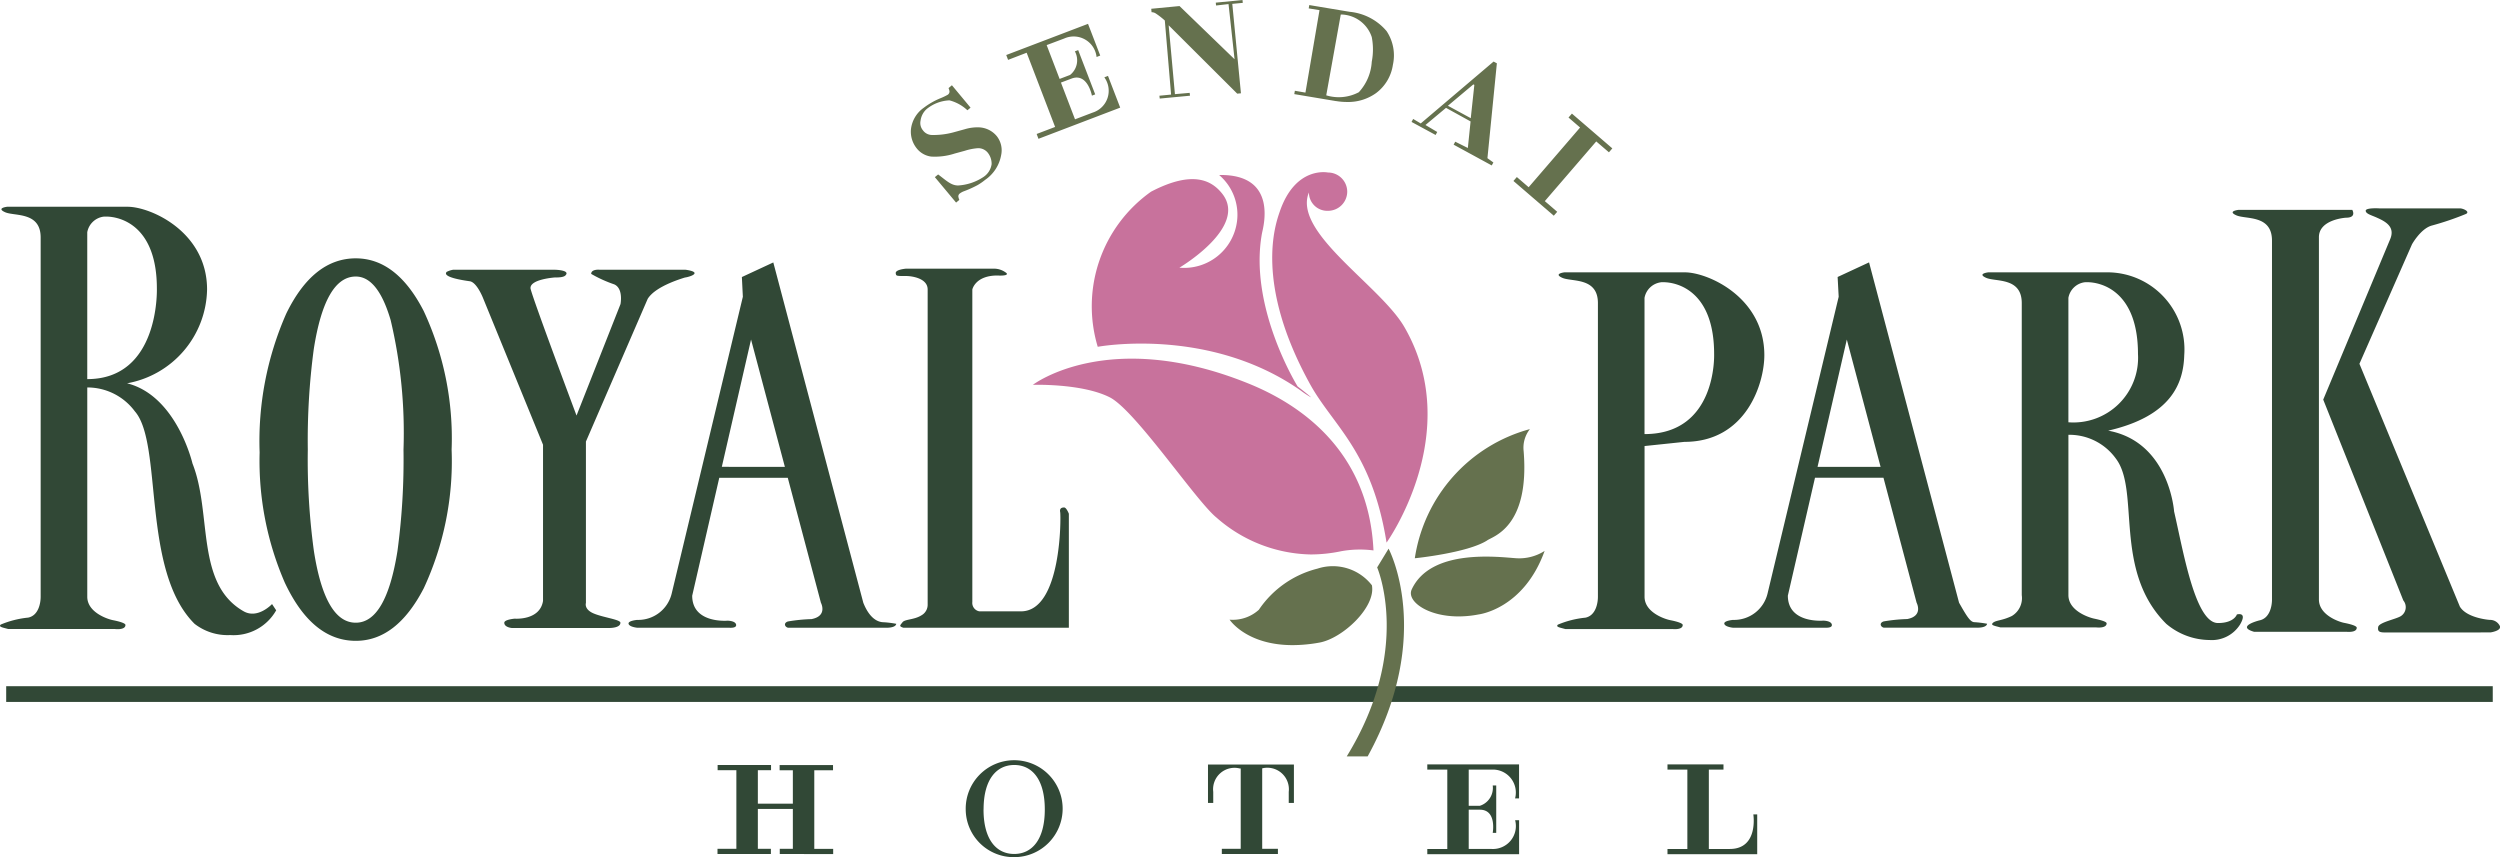
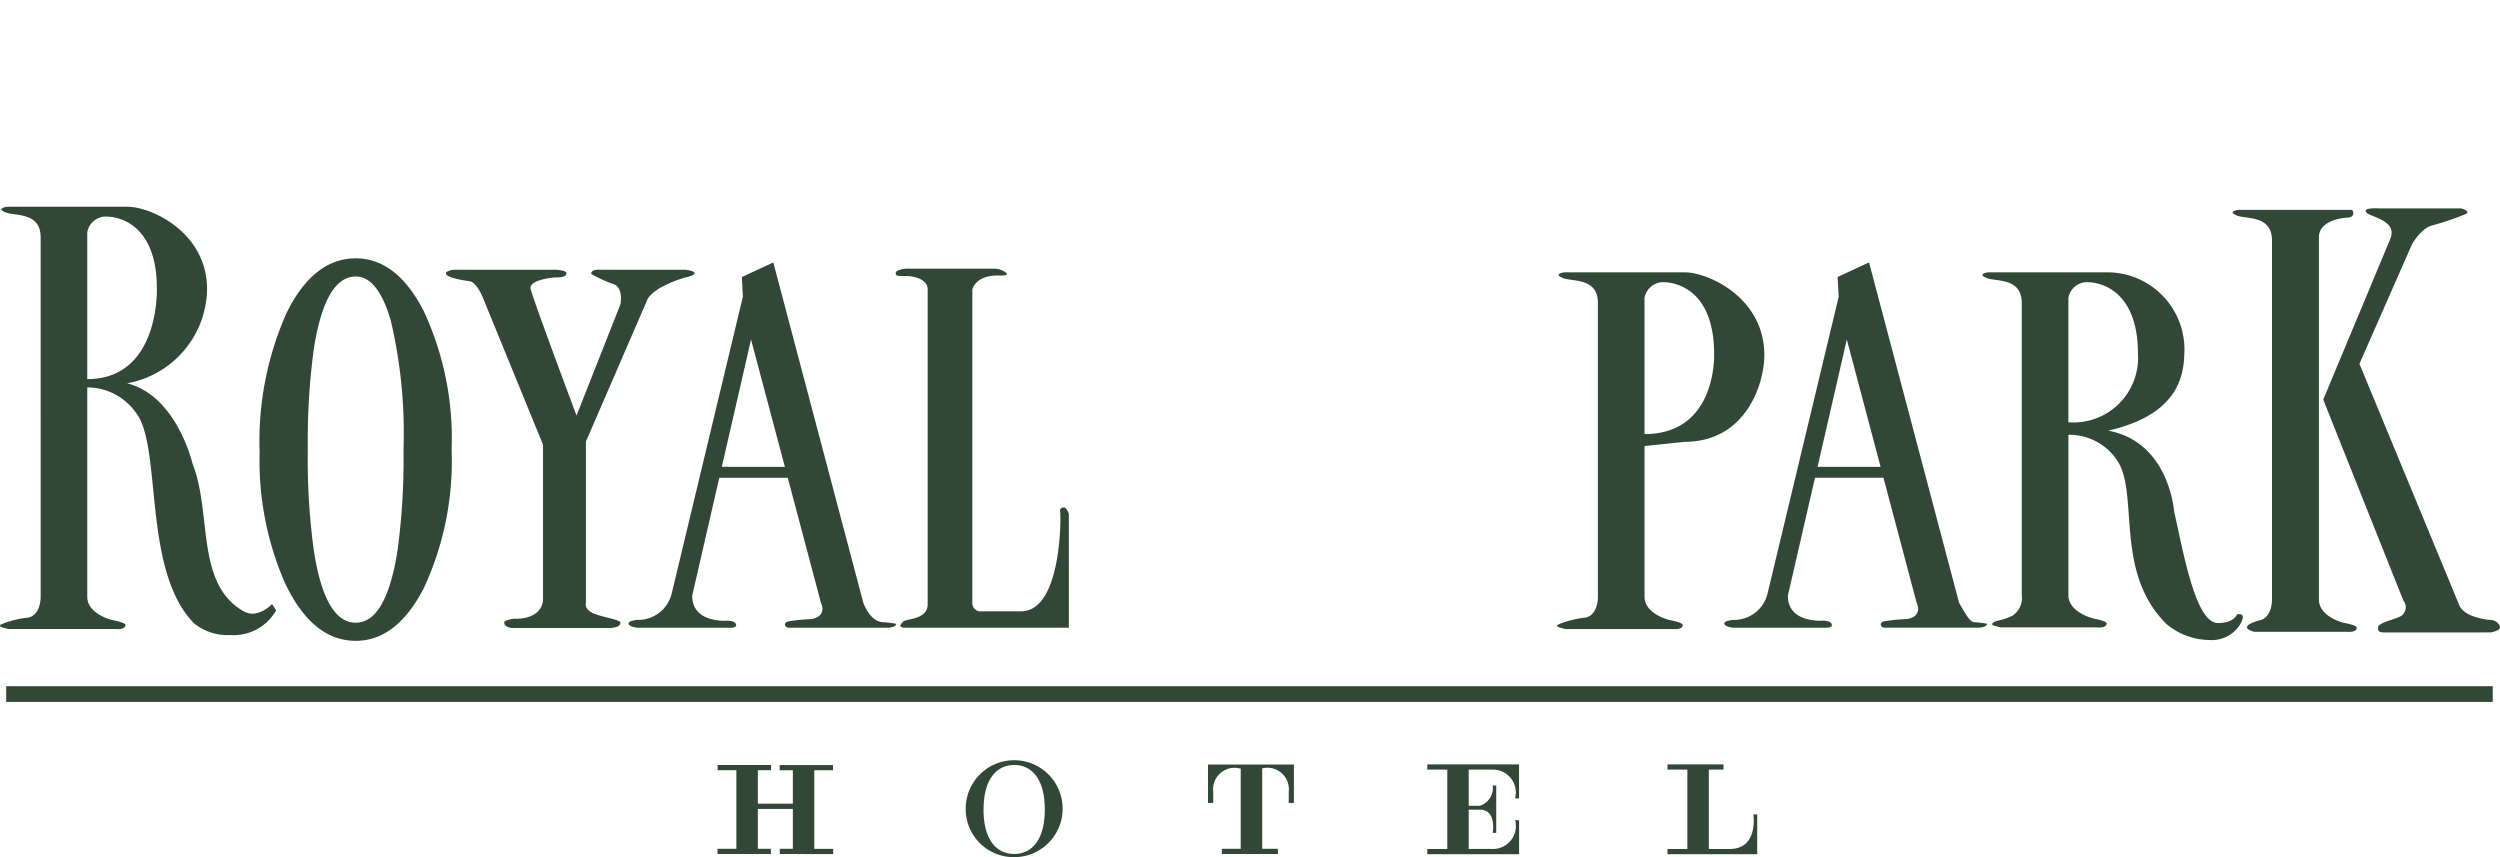
<svg xmlns="http://www.w3.org/2000/svg" width="175" height="60.001">
  <path data-name="royal park hotel" d="M67.6 56.663a3.393 3.393 0 1 1 3.4 3.338 3.362 3.362 0 0 1-3.4-3.338Zm1.247 0c0 2.123.908 3.114 2.146 3.114s2.143-.99 2.143-3.114-.904-3.114-2.136-3.114-2.149.986-2.149 3.114Zm47.877 3.132v-.365h1.391v-5.557h-1.391v-.365h3.92v.365h-1.025v5.555h1.465c2.032 0 1.65-2.419 1.65-2.419h.271v2.785Zm-16.813 0v-.365h1.4v-5.557h-1.4v-.365h6.423v2.378h-.278a1.607 1.607 0 0 0-1.646-2.013h-1.6v2.533h.78a1.312 1.312 0 0 0 .9-1.425h.246V58.3h-.246s.3-1.621-.9-1.621h-.78v2.748h1.6a1.607 1.607 0 0 0 1.649-2.013h.278v2.379Zm-14.383-.014v-.365h1.322v-5.624h-.07a1.5 1.5 0 0 0-1.853 1.638v.776h-.368v-2.689h6.015v2.689h-.362v-.776a1.508 1.508 0 0 0-1.858-1.645v5.631h1.1v.365Zm-30.944 0v-.365h.916v-2.79h-2.45v2.79h.913v.365h-3.738v-.365h1.321v-5.5h-1.312v-.365h3.739v.365h-.923v2.342h2.45v-2.339h-.926v-.365h3.738v.365H57v5.5h1.322v.365ZM.433 49.135v-1.1h174.06v1.1Zm19.525-8.3a21.368 21.368 0 0 1-1.784-9.162 22.121 22.121 0 0 1 1.868-9.729q1.883-3.854 4.858-3.86 2.862 0 4.756 3.68a21.111 21.111 0 0 1 1.957 9.709 21.113 21.113 0 0 1-1.952 9.71q-1.906 3.677-4.756 3.675-3.035 0-4.947-4.026Zm2.005-16.388a48.216 48.216 0 0 0-.417 7.026 47.2 47.2 0 0 0 .427 7.1q.784 5.019 2.931 5.016 2.118 0 2.918-5.016a47.741 47.741 0 0 0 .423-7.1 34.219 34.219 0 0 0-.9-9.067c-.6-2.036-1.413-3.049-2.441-3.049q-2.148.001-2.941 5.09Zm129.674 19.22c-3.733-3.716-1.815-9.294-3.518-11.555a4.011 4.011 0 0 0-3.33-1.676v11.222c0 1.1 1.426 1.566 1.793 1.644s.882.2.882.333c0 .374-.735.283-.735.283h-6.7c-.45-.119-.689-.155-.533-.311.206-.2.642-.151 1.335-.488a1.461 1.461 0 0 0 .692-1.461V21.216c0-1.822-1.83-1.475-2.491-1.767s.146-.385.146-.385h8.428a5.4 5.4 0 0 1 5.291 5.8c-.056 1.967-.9 4.263-5.326 5.282 4.284.785 4.615 5.651 4.615 5.651.655 2.84 1.481 7.815 3.074 7.815 1.138 0 1.321-.6 1.321-.6s.767-.22.221.708a2.336 2.336 0 0 1-2.136 1.081 4.742 4.742 0 0 1-3.029-1.134Zm-5.715-23.908a1.335 1.335 0 0 0-1.134 1.091v8.71a4.527 4.527 0 0 0 4.871-4.775c0-4.34-2.492-5.032-3.568-5.032a2.15 2.15 0 0 0-.169.006Zm-4.4 1.457ZM13.619 43.667c-3.736-3.716-2.2-12.609-4.176-14.869a4.132 4.132 0 0 0-3.334-1.676v14.651c0 1.1 1.427 1.566 1.793 1.638s.88.2.88.338c0 .374-.732.283-.732.283H.579c-.449-.119-.687-.155-.53-.311a6.6 6.6 0 0 1 1.921-.488c.73-.146.876-1.023.876-1.461V16.623c0-1.822-1.832-1.475-2.487-1.767s.141-.383.141-.383h8.43c1.611 0 5.565 1.748 5.565 5.793a6.8 6.8 0 0 1-5.6 6.565c3.477.872 4.578 5.61 4.578 5.61 1.39 3.5.184 8.422 3.588 10.353.991.557 1.982-.51 1.982-.51l.29.438a3.43 3.43 0 0 1-3.218 1.733 3.778 3.778 0 0 1-2.496-.788ZM7.246 15.166a1.34 1.34 0 0 0-1.138 1.092v10.28c5.057 0 4.873-6.259 4.873-6.341 0-4.349-2.491-5.037-3.566-5.037-.06 0-.115.002-.169.006Zm-4.4 1.457Zm164.119 27.65c-.384 0-.549-.054-.493-.383s1.265-.548 1.594-.767a.74.74 0 0 0 .166-1.092l-5.606-14.058 4.674-11.2c.386-.877-.28-1.252-.9-1.529-.4-.183-.8-.275-.8-.494s.935-.164.935-.164h5.657c.221 0 .717.219.442.383a20.13 20.13 0 0 1-2.419.823c-.771.219-1.376 1.31-1.376 1.31l-3.679 8.364 7.032 17c.5.817 2.088.927 2.088.927a.755.755 0 0 1 .715.439c.11.328-.661.438-.661.438Zm-2.728-.045h-6.447c-1.316-.384.367-.8.367-.8.735-.146.882-1.018.882-1.456v-25.13c0-1.821-1.831-1.474-2.492-1.767s.143-.383.143-.383h7.969s.33.548-.44.548c0 0-1.895.109-1.895 1.365v25.359c0 1.091 1.4 1.566 1.771 1.638s.876.2.876.338c0 .252-.331.293-.549.293a1.684 1.684 0 0 1-.185-.01Zm-5.2-27.382Zm-41.98 27.19h-7.473c-.449-.119-.687-.155-.533-.311a6.666 6.666 0 0 1 1.927-.488c.73-.146.876-1.023.876-1.461v-20.56c0-1.822-1.83-1.475-2.489-1.767s.146-.385.146-.385h8.428c1.611 0 5.565 1.748 5.565 5.8 0 1.967-1.262 6.067-5.6 6.067l-2.785.292v10.55c0 1.1 1.426 1.566 1.795 1.638s.876.2.876.338c0 .251-.33.292-.546.292a1.718 1.718 0 0 1-.185-.01Zm-.807-24.273a1.337 1.337 0 0 0-1.134 1.091v9.532c5.055 0 4.873-5.51 4.873-5.6 0-4.34-2.494-5.032-3.57-5.032a1.744 1.744 0 0 0-.167.005Zm-4.4 1.457ZM42.407 43.958h-6.593s-.514-.045-.514-.365c0-.228.735-.287.735-.287s1.756.142 1.977-1.241V31.131l-4.175-10.208s-.44-1.164-.955-1.236-1.958-.293-1.611-.658a1.539 1.539 0 0 1 .442-.146h7.152s1.092.023.711.4c-.159.165-.711.137-.711.137s-1.8.119-1.728.776c.132.658 3.22 8.892 3.22 8.892l3.078-7.8s.219-1.091-.44-1.383a9.011 9.011 0 0 1-1.612-.732c0-.347.583-.292.583-.292h6.009s.643.073.643.237c0 .191-.689.319-.689.319l.249-.083-.028.01c-.221.073-2.226.612-2.812 1.556l-4.324 9.989v11.3s-.146.429.515.721 1.9.434 1.9.661c0 .328-.562.371-.855.371-.098.002-.167-.004-.167-.004Zm5.772-24.6.019-.006Zm79.556 24.583h-6.427s-.551-.054-.605-.273.605-.275.605-.275a2.41 2.41 0 0 0 2.419-1.839l4.981-20.781-.074-1.384 2.2-1.022 6.3 23.821c.592 1.05.811 1.365 1.088 1.365a7.311 7.311 0 0 1 .876.11c-.056.329-.821.273-.821.273h-6.417c-.221-.054-.334-.329 0-.438a11.6 11.6 0 0 1 1.647-.164c1.151-.219.655-1.146.655-1.146l-2.319-8.747h-4.793l-1.9 8.254c0 1.968 2.472 1.749 2.472 1.749s.551 0 .607.273c.038.2-.231.224-.387.224a1.081 1.081 0 0 1-.107-.001Zm3.906-11.262-2.364-8.911-2.049 8.911Zm-80.6 11.262H44.6s-.546-.054-.6-.273.6-.275.6-.275a2.409 2.409 0 0 0 2.417-1.839L52 20.773l-.069-1.38 2.2-1.022 6.3 23.821c.5 1.256 1.157 1.365 1.432 1.365a7.224 7.224 0 0 1 .876.11c-.054.329-.821.273-.821.273h-6.761c-.221-.054-.331-.329 0-.438a11.637 11.637 0 0 1 1.646-.164c1.157-.219.661-1.146.661-1.146l-2.32-8.747h-4.795l-1.895 8.254c0 1.968 2.473 1.749 2.473 1.749s.545 0 .6.273c.04.2-.228.224-.384.224a1.031 1.031 0 0 1-.107-.005Zm3.9-11.262-2.368-8.912-2.046 8.911ZM63.23 43.94c-.33-.109-.219-.164-.053-.383s.823-.165 1.323-.484a.846.846 0 0 0 .436-.767v-22.04c0-.817-1.17-.945-1.5-.945-.7 0-.7 0-.733-.182-.054-.275.724-.333.724-.333H69.6a1.4 1.4 0 0 1 .861.315c.165.219-.642.164-.642.164-1.555 0-1.756.981-1.756.981v21.871a.6.6 0 0 0 .493.657h2.913c2.859 0 2.8-6.669 2.744-6.943s.115-.328.277-.328.33.438.33.438v7.98Z" fill="#314836" />
-   <path d="m105.941 12.668.238-.275.827.712 3.6-4.178-.81-.7.238-.275 2.829 2.435-.237.275-.889-.762-3.6 4.179.867.746-.238.275ZM65.44 12.4l.23-.189c.576.429.9.768 1.394.773a3.6 3.6 0 0 0 1.786-.6 1.3 1.3 0 0 0 .563-.889 1.239 1.239 0 0 0-.261-.795.861.861 0 0 0-.68-.328 3.957 3.957 0 0 0-.931.181l-.71.194a4.462 4.462 0 0 1-1.652.213 1.54 1.54 0 0 1-1.008-.574 1.865 1.865 0 0 1-.405-1.331 2.129 2.129 0 0 1 .9-1.513 5.145 5.145 0 0 1 1.107-.642 4.508 4.508 0 0 0 .567-.266.278.278 0 0 0 .126-.22.745.745 0 0 0-.069-.247l.237-.2 1.305 1.569-.221.183a2.875 2.875 0 0 0-1.258-.694 2.7 2.7 0 0 0-1.6.613 1.313 1.313 0 0 0-.421.807.8.8 0 0 0 .167.678.786.786 0 0 0 .646.326 5.356 5.356 0 0 0 1.472-.18l.821-.226a3.067 3.067 0 0 1 .968-.129 1.7 1.7 0 0 1 1.269.626 1.6 1.6 0 0 1 .3 1.309 2.659 2.659 0 0 1-1.122 1.741 3.913 3.913 0 0 1-.521.362 7.439 7.439 0 0 1-.823.382l-.2.076a1.41 1.41 0 0 0-.123.063.657.657 0 0 0-.093.062.255.255 0 0 0-.117.205.808.808 0 0 0 .072.252l-.229.189Zm36.314-2.273.113-.209.882.441.192-1.859-1.72-.95-1.439 1.2.825.489-.114.209-1.685-.913.114-.209.53.315 5.1-4.332.229.123-.66 6.641.416.3-.114.208Zm-.4-2.724 1.6.869.25-2.328-.068-.037ZM72.566 9.378l1.292-.492-1.992-5.195-1.3.5-.13-.34 5.725-2.182.855 2.22-.256.1a1.613 1.613 0 0 0-2.264-1.294l-1.23.462.907 2.368.732-.279a1.306 1.306 0 0 0 .336-1.65l.231-.089 1.192 3.1-.23.088s-.3-1.623-1.43-1.193l-.738.278.985 2.572 1.237-.471a1.6 1.6 0 0 0 .815-2.468l.256-.1.855 2.221-5.722 2.183Zm20.961-2.3-2.927-.49.04-.234.741.128.985-5.772-.756-.122.039-.234 2.832.473a3.854 3.854 0 0 1 2.579 1.349 3.065 3.065 0 0 1 .443 2.361 3.016 3.016 0 0 1-1.182 1.982 3.354 3.354 0 0 1-2.033.62 4.639 4.639 0 0 1-.765-.065Zm-.69-.405a2.989 2.989 0 0 0 2.281-.218 3.442 3.442 0 0 0 .905-2.133 4.51 4.51 0 0 0 0-1.727 2.3 2.3 0 0 0-2.169-1.58ZM81.159 6.7l.817-.079-.439-5.185a5.283 5.283 0 0 0-.643-.5.532.532 0 0 0-.285-.081l-.022-.241 1.979-.19 3.853 3.723-.422-3.862-.873.1-.02-.2L86.974 0l.021.2-.735.071.606 6.26-.26.025-4.8-4.785.439 4.82 1.033-.091.021.2-2.119.2Zm13.113 46.247c4.616-7.51 2.129-13.227 2.129-13.227l.8-1.313s3.225 6.012-1.465 14.54Zm-8.2-9.57a2.715 2.715 0 0 0 2.048-.693 7.009 7.009 0 0 1 4.1-2.879 3.464 3.464 0 0 1 3.813 1.164c.29 1.534-2.057 3.721-3.667 4.011a10.543 10.543 0 0 1-1.883.179c-3.248 0-4.411-1.782-4.411-1.782Zm12.747-2.114c1.347-2.916 6.152-2.26 7.325-2.186a3.3 3.3 0 0 0 1.979-.512c-1.469 4.083-4.618 4.445-4.618 4.445a7.332 7.332 0 0 1-1.406.139c-2.227.001-3.648-1.096-3.28-1.885Zm8.275-11.226a2.1 2.1 0 0 0-.44 1.53c.44 5.4-2.2 5.98-2.563 6.27-1.391.874-5.054 1.241-5.054 1.241a11.069 11.069 0 0 1 8.057-9.041Z" fill="#65714e" />
-   <path d="M85.157 36.233c-1.428-1.151-5.68-7.51-7.473-8.42-1.958-.991-5.385-.874-5.385-.874s5.276-4.049 15.053-.109c3.641 1.463 8.465 4.7 8.792 11.7a7.349 7.349 0 0 0-2.252.054 10.46 10.46 0 0 1-2.143.228 10.259 10.259 0 0 1-6.592-2.579Zm6.554-9.33c-3.931-7.116-2.42-11.236-2.124-12.1 1.099-3.208 3.371-2.727 3.371-2.727a1.348 1.348 0 0 1 1.348 1.341 1.347 1.347 0 0 1-1.348 1.34 1.286 1.286 0 0 1-1.334-1.285c-1.156 2.789 4.995 6.508 6.682 9.42 4.275 7.4-1.247 15.091-1.247 15.091-1.025-6.415-3.736-8.163-5.348-11.08Zm-.66.435c-6.445-4.521-14.209-3.062-14.209-3.062a9.829 9.829 0 0 1 3.732-10.859c2.935-1.531 4.254-.779 4.983.144 1.834 2.332-3 5.177-3 5.177a3.732 3.732 0 0 0 4.029-3.207 3.654 3.654 0 0 0-1.247-3.281c4.174-.073 3.071 3.7 3 4.081-.948 5.178 2.494 10.719 2.494 10.719s.982.758.925.758a6.592 6.592 0 0 1-.707-.469Z" fill="#c8729c" />
</svg>